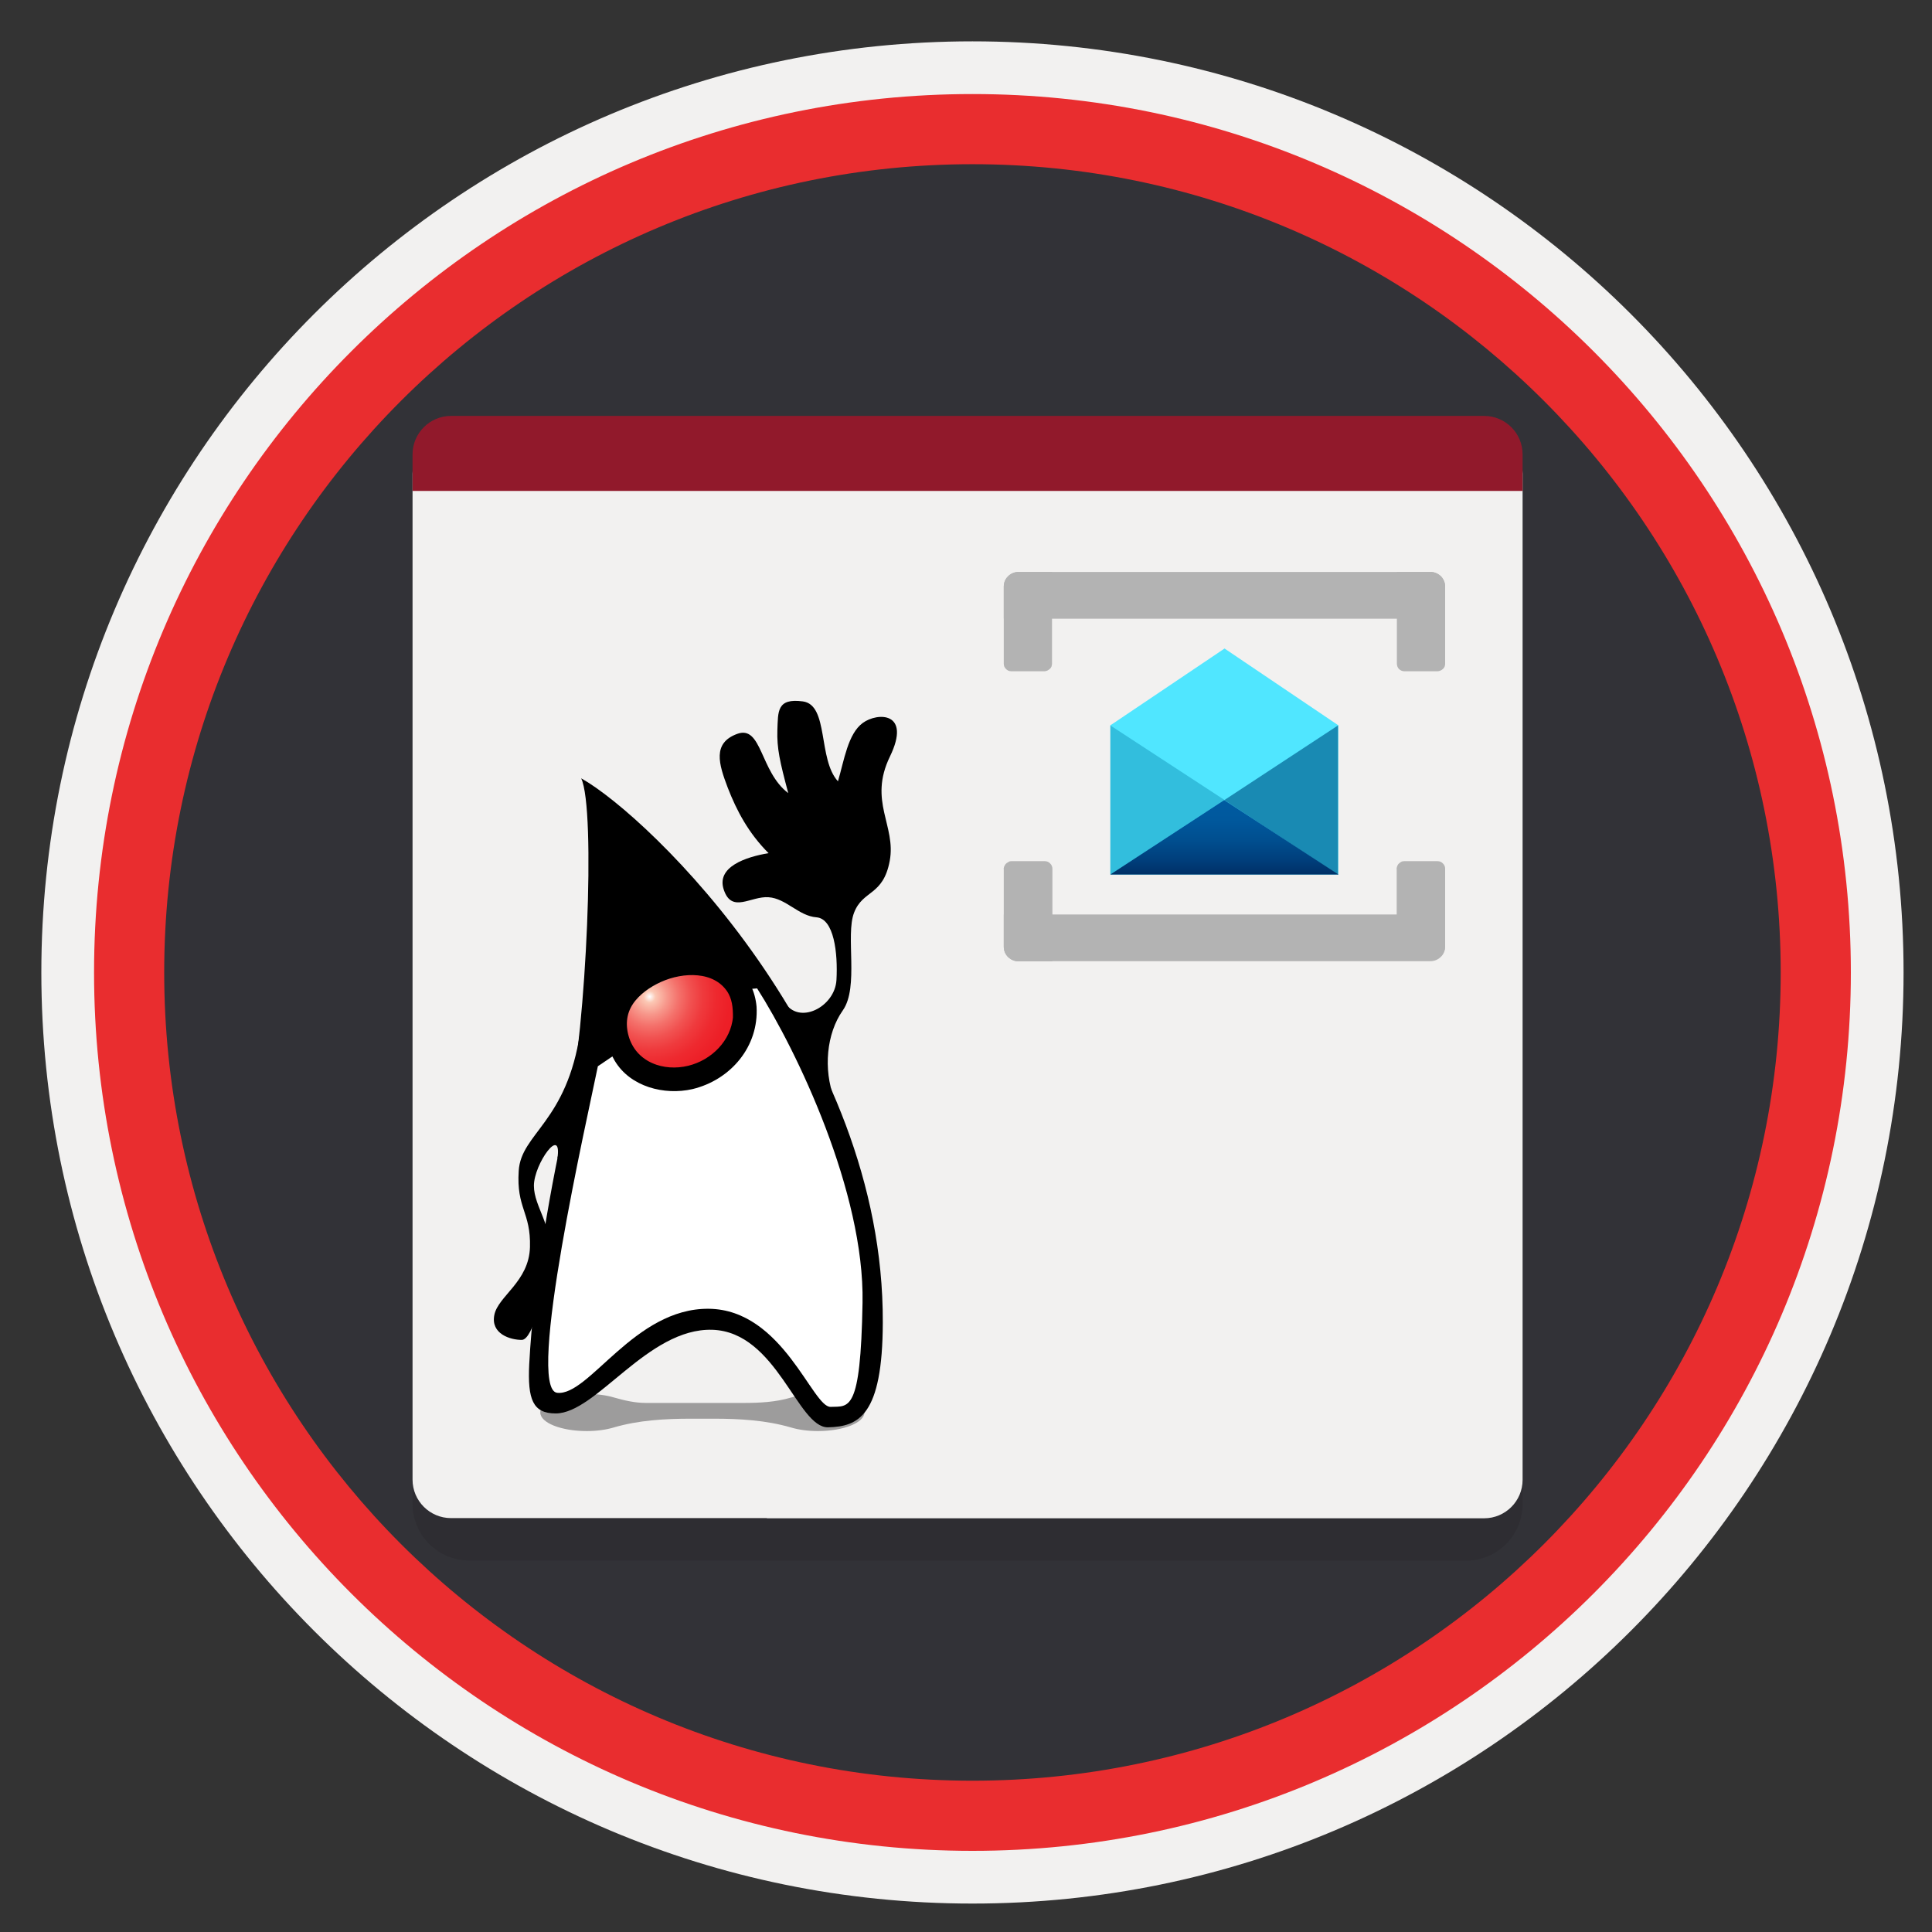
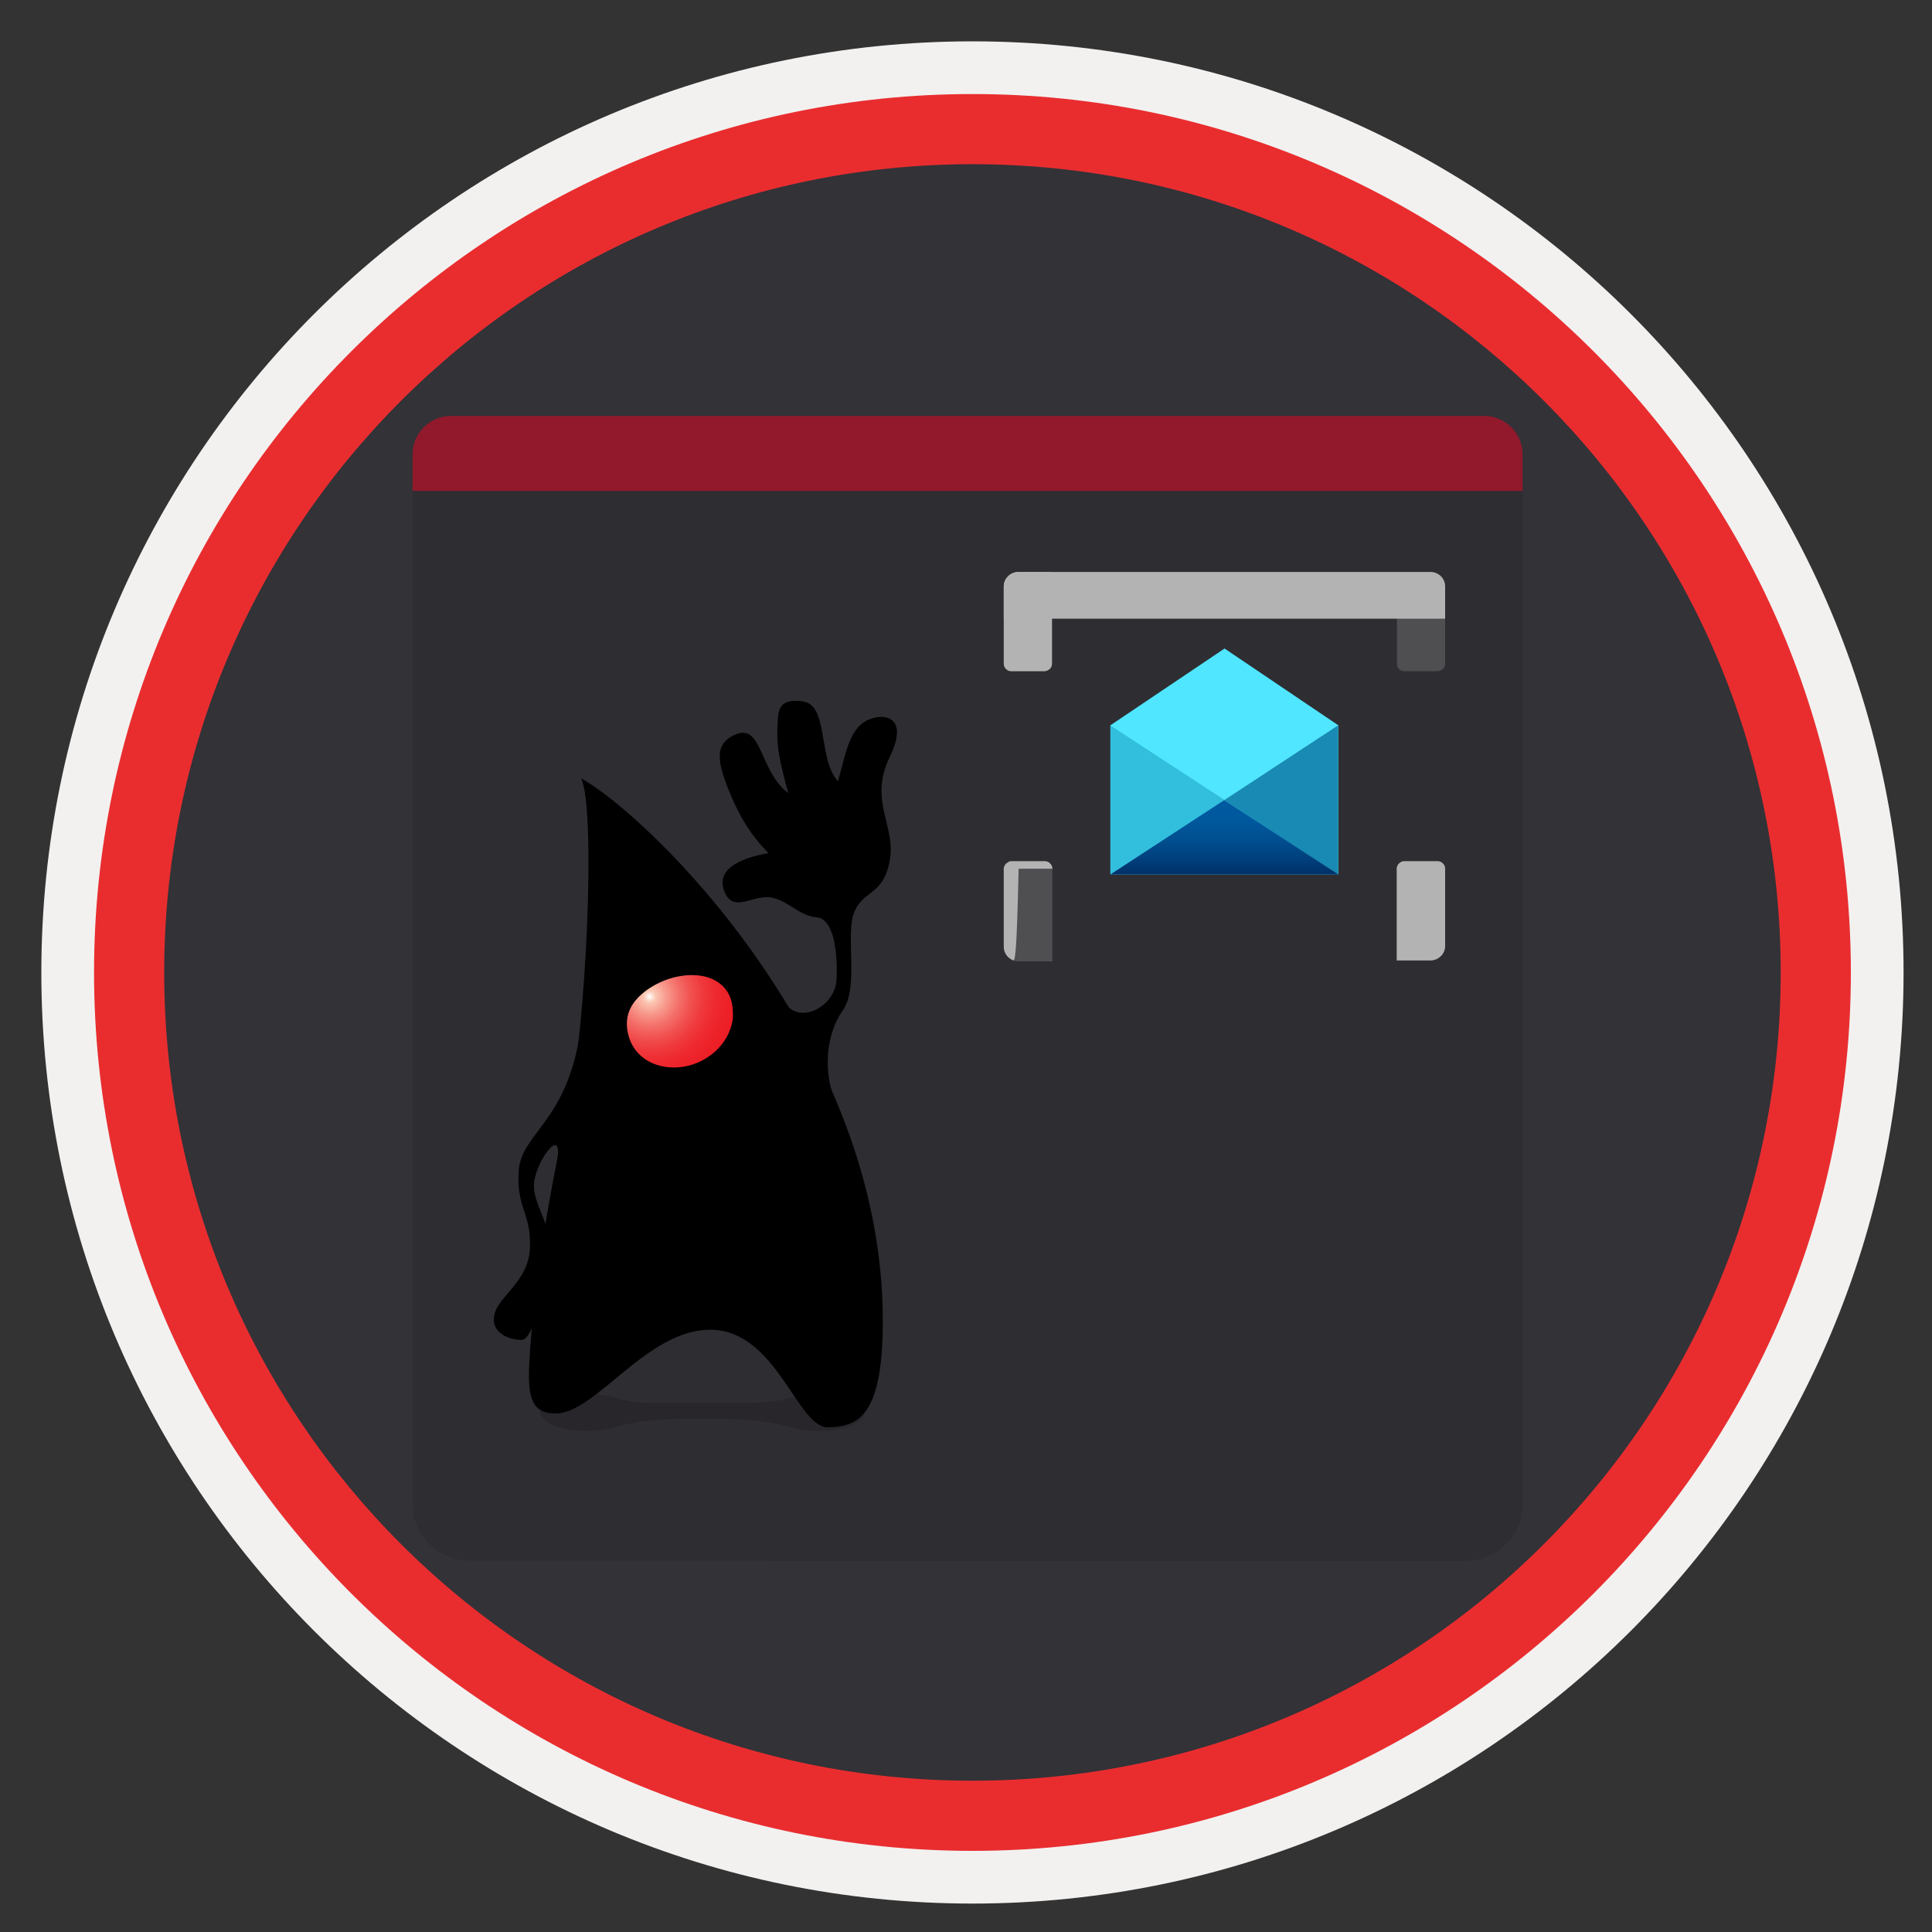
<svg xmlns="http://www.w3.org/2000/svg" width="103" height="103" viewBox="0 0 103 103" fill="none">
  <rect x="0" y="0" width="103" height="103" fill="#333333" stroke="none" />
  <path d="M51.844 98.654C25.994 98.654 5.034 77.704 5.034 51.844C5.034 25.984 25.994 5.034 51.844 5.034C77.694 5.034 98.654 25.994 98.654 51.844C98.654 77.694 77.694 98.654 51.844 98.654Z" fill="#323237" stroke="#9B9BA0" stroke-width="0.3" stroke-miterlimit="10" />
  <path fill-rule="evenodd" clip-rule="evenodd" d="M97.744 51.844C97.744 77.194 77.194 97.744 51.844 97.744C26.494 97.744 5.944 77.194 5.944 51.844C5.944 26.494 26.494 5.944 51.844 5.944C77.194 5.944 97.744 26.494 97.744 51.844ZM51.844 2.204C79.264 2.204 101.484 24.424 101.484 51.844C101.484 79.264 79.254 101.484 51.844 101.484C24.424 101.484 2.204 79.254 2.204 51.844C2.204 24.424 24.424 2.204 51.844 2.204Z" fill="#F2F1F0" />
  <path fill-rule="evenodd" clip-rule="evenodd" d="M94.934 51.844C94.934 75.644 75.644 94.934 51.844 94.934C28.044 94.934 8.754 75.644 8.754 51.844C8.754 28.044 28.044 8.754 51.844 8.754C75.644 8.754 94.934 28.044 94.934 51.844ZM51.844 5.014C77.704 5.014 98.674 25.984 98.674 51.844C98.674 77.704 77.704 98.674 51.844 98.674C25.984 98.674 5.014 77.704 5.014 51.844C5.014 25.984 25.974 5.014 51.844 5.014Z" fill="#E92D2F" />
  <path opacity="0.2" d="M40.884 83.204H78.154C79.824 83.204 81.174 81.854 81.174 80.184V25.464H21.994V80.174C21.994 81.844 23.344 83.194 25.014 83.194H31.464H40.884V83.204Z" fill="#1F1D21" />
-   <path d="M40.884 80.944H79.124C80.254 80.944 81.174 80.024 81.174 78.894V25.254C81.164 24.124 80.244 23.204 79.124 23.204H24.044C22.914 23.204 21.994 24.124 21.994 25.254V78.884C21.994 80.014 22.914 80.934 24.044 80.934H31.454H40.884V80.944Z" fill="#F2F1F0" />
  <path d="M81.174 24.224C81.174 23.094 80.254 22.174 79.124 22.174H24.044C22.914 22.174 21.994 23.094 21.994 24.224V26.174H81.174V24.224Z" fill="#91192B" />
  <path opacity="0.4" d="M43.634 74.314C43.094 74.314 42.594 74.384 42.184 74.504C41.354 74.754 40.484 74.794 39.624 74.794H34.434C33.854 74.794 33.294 74.664 32.734 74.504C32.334 74.384 31.824 74.314 31.284 74.314C29.914 74.314 28.804 74.764 28.804 75.304C28.804 75.854 29.914 76.294 31.284 76.294C31.814 76.294 32.314 76.224 32.714 76.104C34.044 75.714 35.454 75.634 36.844 75.634H38.044C39.434 75.634 40.834 75.714 42.174 76.104C42.574 76.224 43.074 76.294 43.604 76.294C44.974 76.294 46.084 75.844 46.084 75.304C46.104 74.764 44.994 74.314 43.634 74.314Z" fill="#1F1D20" />
  <path fill-rule="evenodd" clip-rule="evenodd" d="M30.984 41.494C31.784 43.164 31.244 54.884 30.314 58.984C29.374 63.094 28.444 68.334 28.214 72.734C28.124 74.604 28.404 75.354 29.624 75.354C31.794 75.354 34.524 70.794 37.974 70.894C41.424 71.004 42.514 76.124 44.144 76.094C45.764 76.054 47.054 75.494 47.064 70.504C47.124 55.604 34.634 43.534 30.984 41.494Z" fill="black" />
  <path fill-rule="evenodd" clip-rule="evenodd" d="M41.814 53.404C42.564 54.684 44.514 53.694 44.594 52.244C44.674 50.804 44.464 48.974 43.524 48.904C42.584 48.834 41.904 47.894 40.974 47.834C40.034 47.764 39.024 48.704 38.594 47.454C38.154 46.214 39.774 45.684 40.974 45.484C39.904 44.414 39.274 43.224 38.794 41.984C38.324 40.744 37.964 39.614 39.304 39.124C40.624 38.644 40.514 41.144 42.024 42.284C41.574 40.594 41.414 39.904 41.444 38.924C41.484 37.944 41.404 37.204 42.804 37.394C44.194 37.584 43.594 40.474 44.674 41.654C45.004 40.534 45.204 39.124 45.994 38.544C46.784 37.964 48.604 37.944 47.444 40.334C46.284 42.724 47.784 44.014 47.434 45.894C47.084 47.774 46.004 47.434 45.534 48.654C45.064 49.864 45.804 52.624 44.934 53.864C44.054 55.104 43.894 57.014 44.464 58.534C42.724 56.894 41.814 53.404 41.814 53.404Z" fill="black" />
  <path fill-rule="evenodd" clip-rule="evenodd" d="M30.934 55.004C30.224 59.834 27.774 60.414 27.654 62.424C27.524 64.424 28.304 64.614 28.254 66.484C28.204 68.334 26.554 69.094 26.354 70.104C26.154 71.114 27.204 71.434 27.814 71.434C28.424 71.434 29.024 68.774 29.274 67.064C29.524 65.364 28.464 64.364 28.464 63.214C28.464 62.044 29.994 59.924 29.714 61.784C30.994 59.764 31.594 57.224 30.934 55.004Z" fill="black" />
-   <path fill-rule="evenodd" clip-rule="evenodd" d="M31.874 56.844C31.344 59.464 28.004 74.064 29.704 74.254C31.404 74.444 33.814 69.734 37.784 69.774C41.744 69.814 43.314 75.044 44.284 75.004C45.254 74.964 45.884 75.344 45.984 69.454C46.094 63.564 42.484 56.014 40.364 52.694C37.464 52.874 34.354 55.184 31.874 56.844Z" fill="white" />
  <path d="M40.334 53.664C40.184 52.024 38.964 51.004 37.394 50.754C35.884 50.504 34.234 51.224 33.174 52.284C31.984 53.474 31.934 55.134 32.774 56.554C33.604 57.944 35.414 58.404 36.914 58.064C38.954 57.574 40.464 55.794 40.334 53.664Z" fill="black" />
  <path d="M39.574 54.274C39.434 55.764 38.244 56.954 36.814 57.304C35.304 57.674 33.634 57.094 33.084 55.534C32.814 54.744 32.864 53.934 33.334 53.234C33.734 52.644 34.384 52.184 35.034 51.894C36.354 51.294 38.254 51.224 39.174 52.564C39.524 53.084 39.584 53.674 39.574 54.274Z" fill="url(#paint0_radial)" stroke="black" />
  <path d="M71.354 38.674H71.344V38.644H71.314L65.284 34.574L59.234 38.644H59.204V38.674V46.624H71.344V38.674H71.354Z" fill="#50E6FF" />
  <path d="M59.194 38.674V46.624L65.274 42.644L59.194 38.674Z" fill="#32BEDD" />
  <path d="M71.334 38.674L65.274 42.654L71.334 46.634V38.674Z" fill="#198AB3" />
  <path d="M65.264 42.654L59.204 46.614V46.624H71.344V46.614L65.264 42.654Z" fill="url(#paint1_linear)" />
  <path d="M54.294 30.494H56.084V35.384C56.084 35.494 56.044 35.594 55.964 35.664C55.884 35.734 55.784 35.784 55.684 35.784H53.914C53.804 35.784 53.704 35.744 53.634 35.664C53.554 35.594 53.514 35.484 53.514 35.384V31.274C53.514 31.064 53.594 30.864 53.744 30.724C53.884 30.574 54.094 30.494 54.294 30.494Z" fill="#B3B3B3" />
  <g opacity="0.5">
    <path opacity="0.5" d="M54.294 30.494H56.084V35.384C56.084 35.494 56.044 35.594 55.964 35.664C55.884 35.734 55.784 35.784 55.684 35.784H53.914C53.804 35.784 53.704 35.744 53.634 35.664C53.554 35.594 53.514 35.484 53.514 35.384V31.274C53.514 31.064 53.594 30.864 53.744 30.724C53.884 30.574 54.094 30.494 54.294 30.494Z" fill="#B3B3B3" />
  </g>
-   <path d="M74.464 30.494H76.254C76.464 30.494 76.664 30.574 76.814 30.724C76.964 30.874 77.044 31.074 77.044 31.274V35.384C77.044 35.494 77.004 35.594 76.924 35.664C76.844 35.734 76.744 35.784 76.644 35.784H74.854C74.754 35.784 74.654 35.734 74.584 35.664C74.514 35.594 74.474 35.494 74.474 35.384V30.494H74.464Z" fill="#B3B3B3" />
  <g opacity="0.5">
    <path opacity="0.5" d="M74.464 30.494H76.254C76.464 30.494 76.664 30.574 76.814 30.724C76.964 30.874 77.044 31.074 77.044 31.274V35.384C77.044 35.494 77.004 35.594 76.924 35.664C76.844 35.734 76.744 35.784 76.644 35.784H74.854C74.754 35.784 74.654 35.734 74.584 35.664C74.514 35.594 74.474 35.494 74.474 35.384V30.494H74.464Z" fill="#B3B3B3" />
  </g>
  <path d="M77.044 31.274V32.984H53.514V31.274C53.514 31.064 53.594 30.864 53.744 30.724C53.894 30.574 54.094 30.494 54.304 30.494H76.274C76.484 30.494 76.674 30.584 76.824 30.724C76.964 30.874 77.044 31.064 77.044 31.274Z" fill="#B3B3B3" />
-   <path d="M53.914 45.914H55.704C55.814 45.914 55.914 45.954 55.984 46.034C56.064 46.104 56.104 46.214 56.104 46.314V51.254H54.304C54.204 51.254 54.094 51.234 54.004 51.194C53.904 51.154 53.824 51.094 53.744 51.024C53.594 50.874 53.514 50.674 53.514 50.474V46.364C53.504 46.304 53.514 46.254 53.534 46.204C53.554 46.154 53.584 46.104 53.614 46.064C53.654 46.024 53.694 45.994 53.754 45.964C53.794 45.924 53.854 45.914 53.914 45.914Z" fill="#B3B3B3" />
+   <path d="M53.914 45.914H55.704C55.814 45.914 55.914 45.954 55.984 46.034C56.064 46.104 56.104 46.214 56.104 46.314H54.304C54.204 51.254 54.094 51.234 54.004 51.194C53.904 51.154 53.824 51.094 53.744 51.024C53.594 50.874 53.514 50.674 53.514 50.474V46.364C53.504 46.304 53.514 46.254 53.534 46.204C53.554 46.154 53.584 46.104 53.614 46.064C53.654 46.024 53.694 45.994 53.754 45.964C53.794 45.924 53.854 45.914 53.914 45.914Z" fill="#B3B3B3" />
  <g opacity="0.5">
    <path opacity="0.5" d="M53.914 45.914H55.704C55.814 45.914 55.914 45.954 55.984 46.034C56.064 46.104 56.104 46.214 56.104 46.314V51.254H54.304C54.204 51.254 54.094 51.234 54.004 51.194C53.904 51.154 53.824 51.094 53.744 51.024C53.594 50.874 53.514 50.674 53.514 50.474V46.364C53.504 46.304 53.514 46.254 53.534 46.204C53.554 46.154 53.584 46.104 53.614 46.064C53.654 46.024 53.694 45.994 53.754 45.964C53.794 45.924 53.854 45.914 53.914 45.914Z" fill="#B3B3B3" />
  </g>
  <path d="M74.854 45.914H76.644C76.754 45.914 76.854 45.954 76.924 46.034C77.004 46.104 77.044 46.214 77.044 46.314V50.424C77.044 50.634 76.964 50.834 76.814 50.974C76.664 51.124 76.464 51.204 76.254 51.204H74.464V46.354C74.454 46.304 74.464 46.244 74.484 46.194C74.504 46.144 74.524 46.094 74.564 46.054C74.604 46.014 74.644 45.984 74.694 45.954C74.744 45.924 74.794 45.914 74.854 45.914Z" fill="#B3B3B3" />
  <g opacity="0.5">
    <path opacity="0.5" d="M74.854 45.914H76.644C76.754 45.914 76.854 45.954 76.924 46.034C77.004 46.104 77.044 46.214 77.044 46.314V50.424C77.044 50.634 76.964 50.834 76.814 50.974C76.664 51.124 76.464 51.204 76.254 51.204H74.464V46.354C74.454 46.304 74.464 46.244 74.484 46.194C74.504 46.144 74.524 46.094 74.564 46.054C74.604 46.014 74.644 45.984 74.694 45.954C74.744 45.924 74.794 45.914 74.854 45.914Z" fill="#B3B3B3" />
  </g>
-   <path d="M53.514 50.464V48.754H77.044V50.464C77.044 50.674 76.964 50.874 76.814 51.014C76.664 51.164 76.464 51.244 76.254 51.244H54.294C54.084 51.244 53.884 51.164 53.734 51.014C53.594 50.874 53.514 50.674 53.514 50.464Z" fill="#B3B3B3" />
  <defs>
    <radialGradient id="paint0_radial" cx="0" cy="0" r="1" gradientUnits="userSpaceOnUse" gradientTransform="translate(34.633 53.135) scale(5.204)">
      <stop stop-color="white" />
      <stop offset="0.06" stop-color="#FBC8B4" />
      <stop offset="0.071" stop-color="#FBC3B0" />
      <stop offset="0.183" stop-color="#F7978B" />
      <stop offset="0.299" stop-color="#F4716B" />
      <stop offset="0.42" stop-color="#F15251" />
      <stop offset="0.545" stop-color="#EF3A3D" />
      <stop offset="0.678" stop-color="#EE292F" />
      <stop offset="0.822" stop-color="#ED1F27" />
      <stop offset="1" stop-color="#ED1C24" />
    </radialGradient>
    <linearGradient id="paint1_linear" x1="65.268" y1="42.651" x2="65.268" y2="46.626" gradientUnits="userSpaceOnUse">
      <stop stop-color="#005BA1" />
      <stop offset="0.26" stop-color="#00589D" />
      <stop offset="0.53" stop-color="#004F90" />
      <stop offset="0.8" stop-color="#003F7C" />
      <stop offset="1" stop-color="#003067" />
    </linearGradient>
  </defs>
</svg>